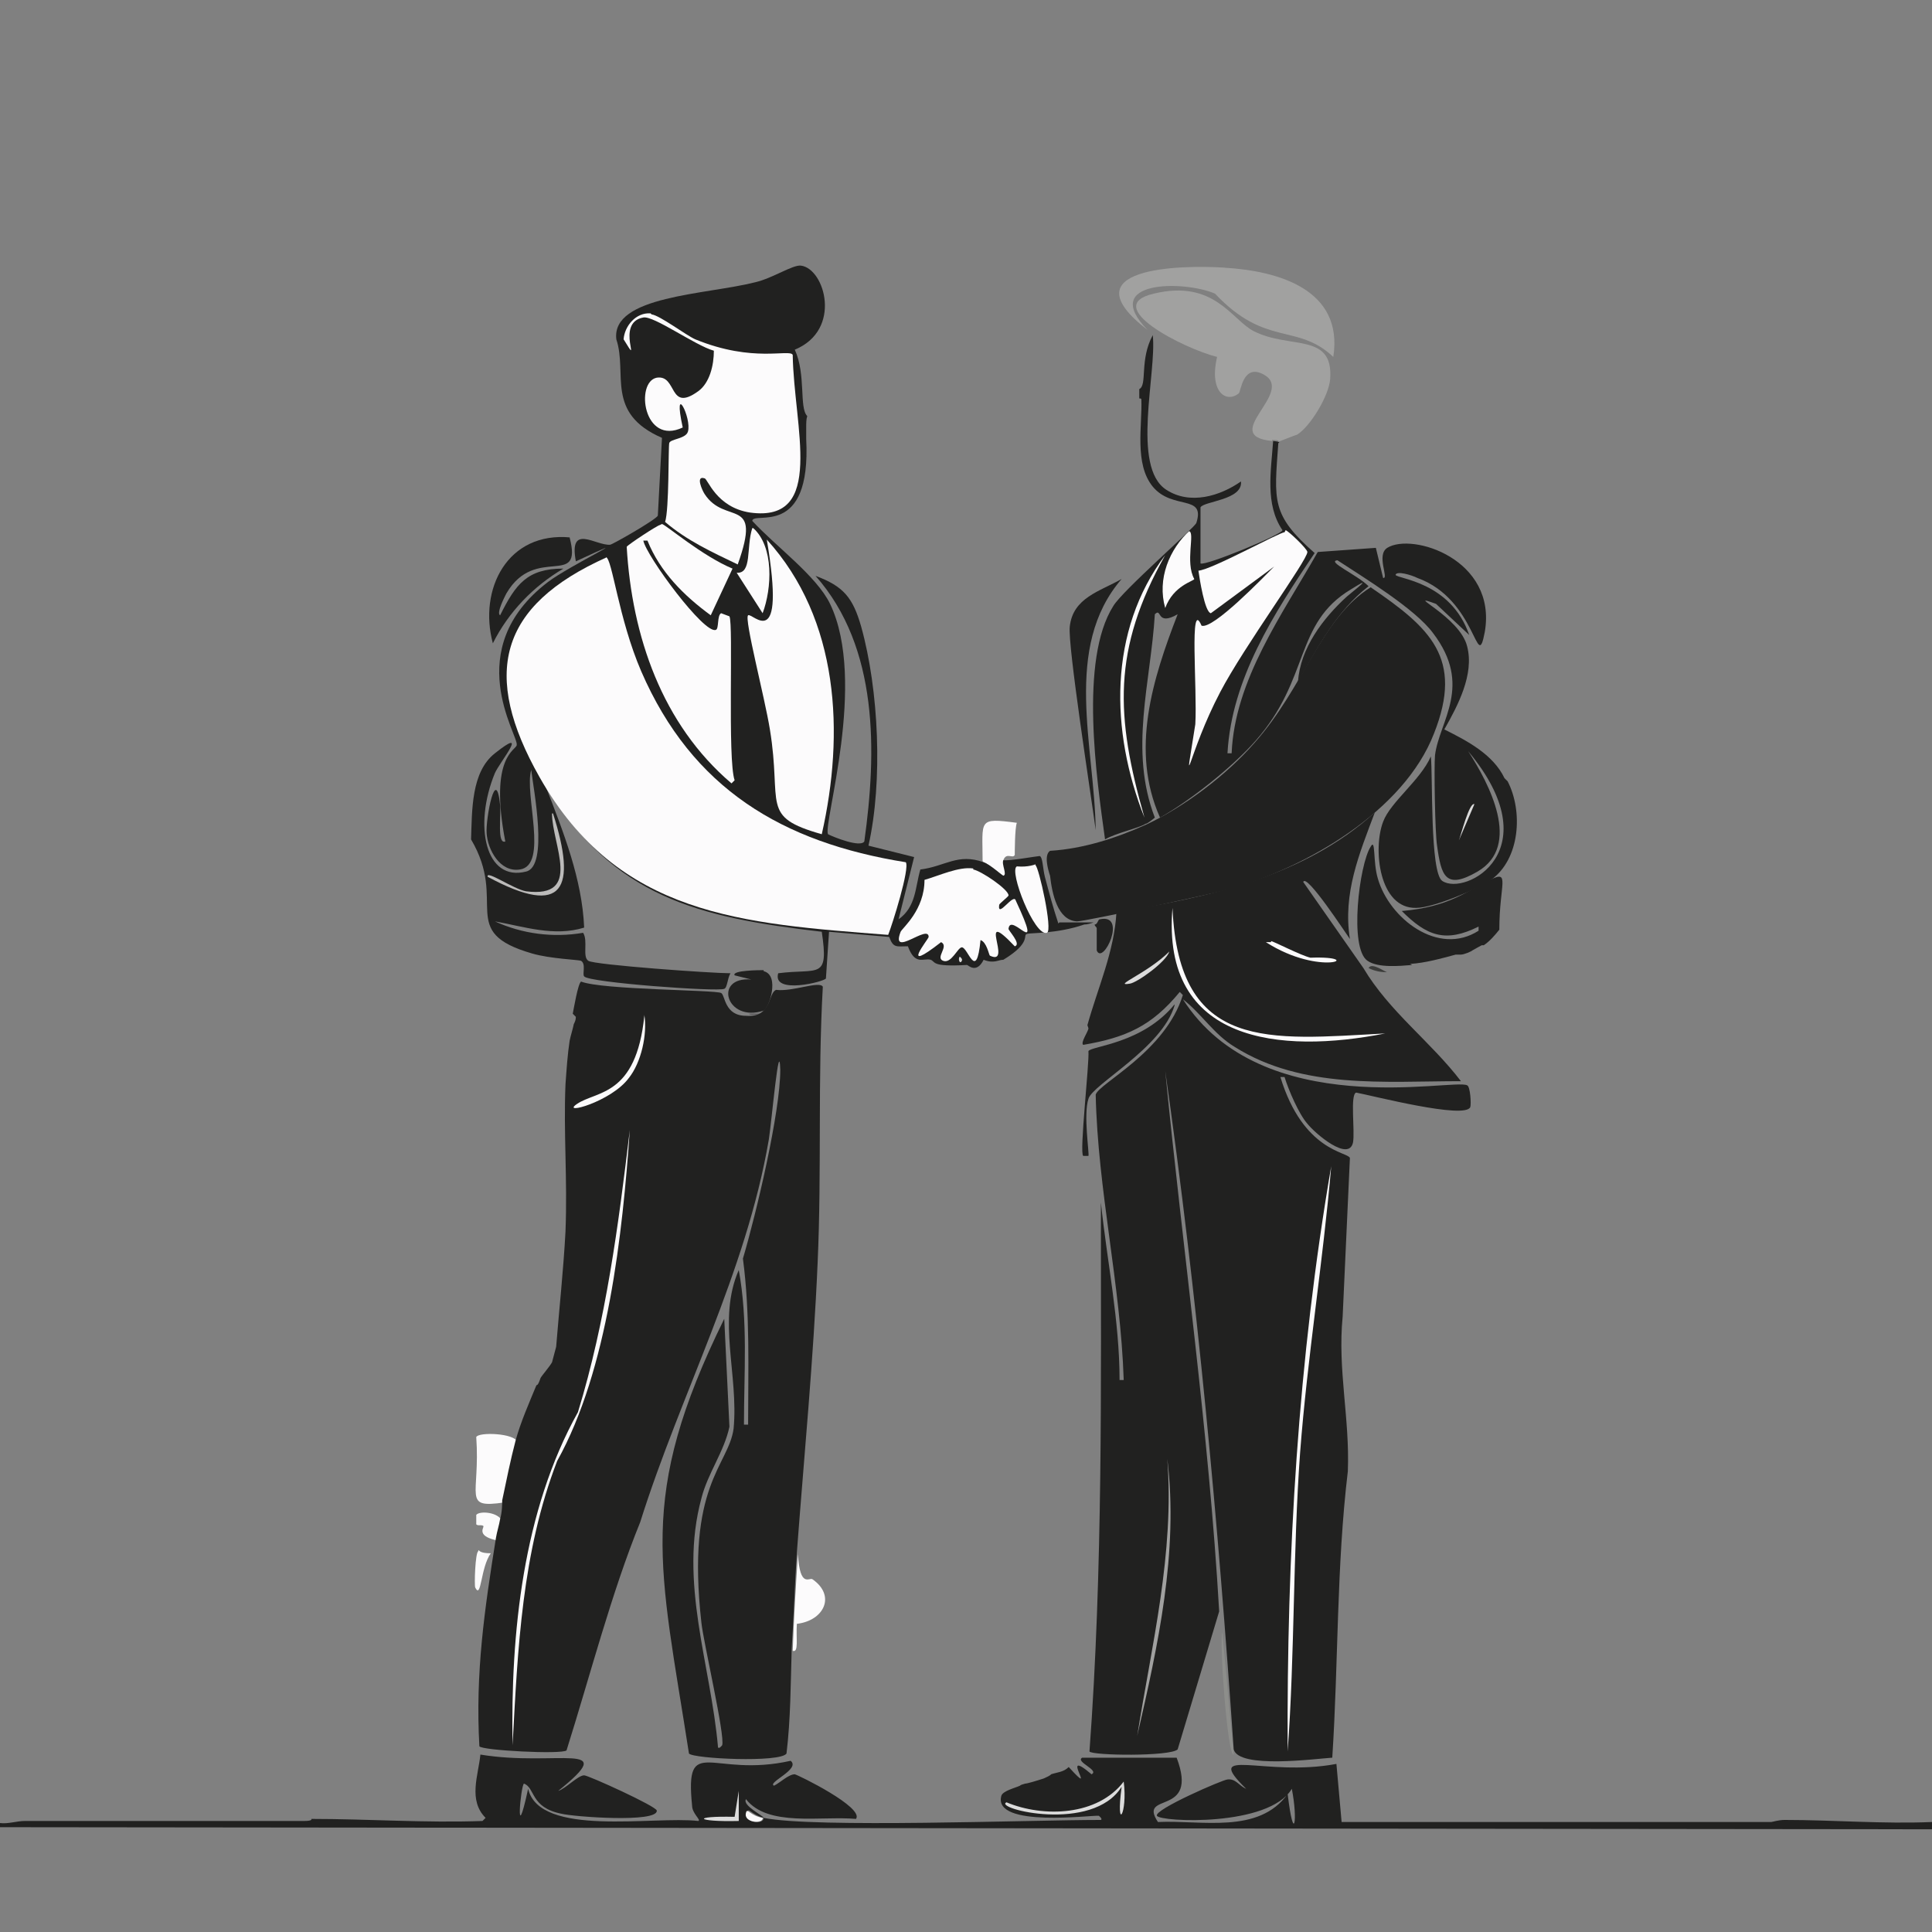
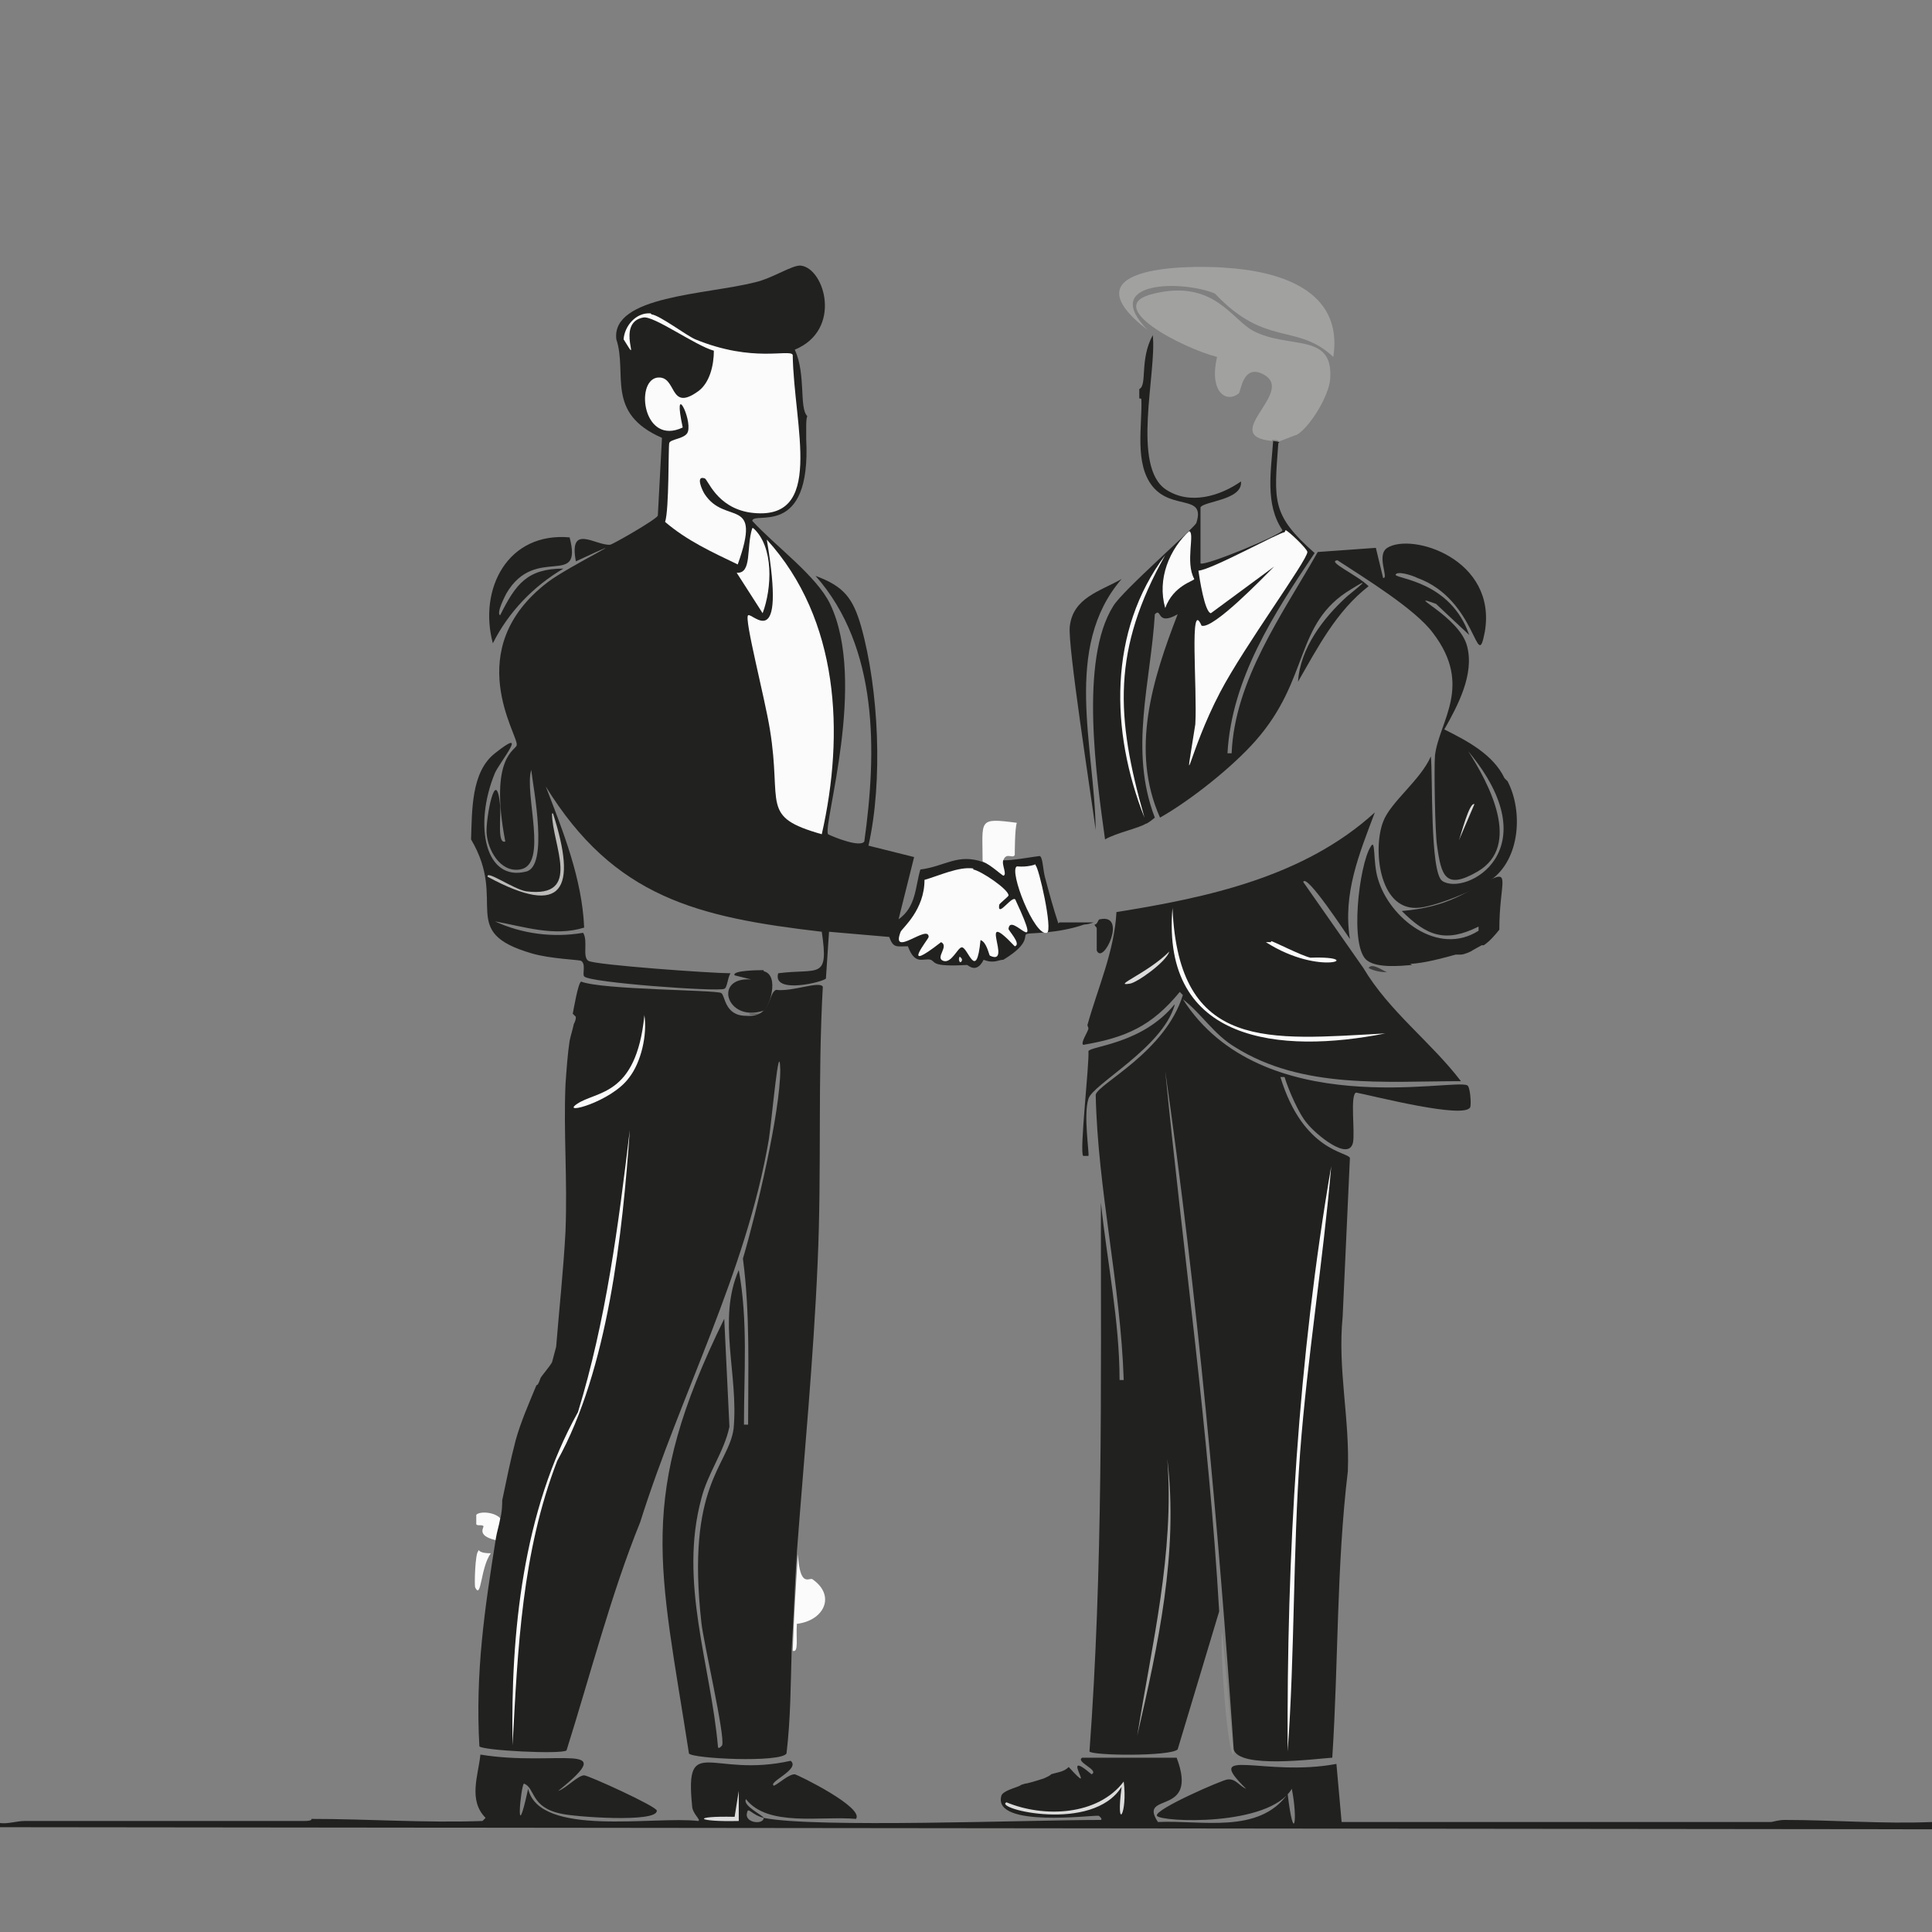
<svg xmlns="http://www.w3.org/2000/svg" id="_レイヤー_1" data-name="レイヤー_1" version="1.1" viewBox="0 0 186.2 186.2">
  <rect x="0" y="0" width="186.2" height="186.2" fill="#808080" stroke="none" />
  <defs>
    <style>
      .st0 {
        fill: #bcbbba;
      }

      .st1 {
        fill: #a1a1a0;
      }

      .st2 {
        fill: #535053;
      }

      .st3, .st4 {
        fill: #fcfbfc;
      }

      .st3, .st5 {
        display: none;
      }

      .st6 {
        fill: #212120;
      }

      .st7 {
        fill: #8d8e8b;
      }

      .st8 {
        fill: #3b3c3a;
      }

      .st9 {
        fill: #101412;
      }

      .st10 {
        fill: #dcdcdc;
      }
    </style>
  </defs>
  <g id="_生成オブジェクト" data-name="生成オブジェクト">
    <g id="Background" class="st5">
      <rect class="st4" width="186.2" height="186.2" />
      <path class="st4" d="M0,176.1c0,3.4,0,6.8,0,10.2h186.2c0-3.3,0-6.7,0-10L0,176.1Z" />
      <polygon class="st6" points="172.1 179.9 14.3 180.1 14.2 180.5 172.1 180.4 172.1 179.9" />
      <polygon class="st9" points="179.1 177.5 13.8 177.8 179.2 178.1 179.1 177.5" />
      <path class="st6" d="M42.7,183c-1.2-.4-22.7-.1-25.6,0-1.7,0-4.3.1-3.9.6,3.8-.2,28.2.6,29.6,0,.3-.1.3-.6,0-.7Z" />
      <path class="st6" d="M106.3,183c-1.1-.7-23,.5-26.1.5l26.1.3c.1,0,.1-.6,0-.7Z" />
      <path class="st6" d="M65.8,183.2c-.3-.2-7.1-.2-6.6.5.2.3,7.8.3,6.6-.5Z" />
    </g>
    <g>
      <path class="st3" d="M172.1,175.2v.2c4.7,0,9.5.4,14.2.2,0-1.1,0-2.2,0-3.3h-13.9l-.3,2.9Z" />
      <g>
        <path class="st6" d="M30,175.3s.2.2-.7.2c-3.3,0-6.6,0-9.8,0-.4,0-.9,0-1.3,0-5,0-9.9,0-14.9,0-.2,0-.5,0-.7,0,0,0-.1,0-.2,0-.8,0-1.6.3-2.4.2,0,.1,0,.2,0,.4l186.2.2c0-.2,0-.5,0-.7-4.7.2-9.5-.2-14.2-.2-.6,0-1.2.2-1.3.2-13.8,0-27.6,0-41.4,0l-.5-5.6c-6.9,1.3-13-1.8-8.7,2.4-.7-.3-1-1-1.8-.9-.4,0-7.1,2.9-6.8,3.5.3.6,10.8,1.1,13-2.6.6,3,.2,5.5-.4.5-2.8,3.9-8.3,2.5-12.5,2.7-2-3,4-.4,1.8-6.2h-9.1c-.7.4,1.7,1.2.9,1.6-3.3-2.8.8,2.6-2.2-.7-.5.5-1.1.5-1.7.7,0,0,0,.1-.7.4-.6.2-1.6.5-1.8.5-.3.1-.4.1-.5.2-.4.2-1.7.5-1.8,1-.8,3.1,8.9,1.8,9.4,1.9,0,0,.4.3.2.4-6.9,0-27.6.8-32.5-.2,0,.7-1.9.5-1.6-.5.1-.6.4.2,1.6.5,0-.2-2.1-1.2-1.7-1.8,2.1,2.7,7.2,1.6,10.6,1.9.8-1.1-5.5-4.2-5.9-4.3-.6,0-1.4.8-2,1.1-.7-.3,2.6-1.6,1.6-2.4-7.6,1.7-10.2-2.7-9.5,4.3,0,.8.9,1.4.6,1.5-4.3-.5-15.3,1.6-16.4-3.1-1.3,6-.7-.4-.4-.5,1.1.4.6,2.3,3.6,2.9,1.2.3,9.3.9,9.2-.3,0-.4-6.6-3.4-7-3.4-.6,0-1.8,1.3-2.5,1.5,6.1-4.9-.2-2.3-7.5-3.5-.2,2-1.2,4.4.5,6.1l-.3.3c-5.5.2-11-.2-16.5-.2Z" />
        <path class="st10" d="M108.3,171.7c-2.5,3.3-7.7,3.5-11.3,2-1.3.6,8.3,3,11.1-1.5-.6,4.5.6,2.6.2-.5Z" />
        <path class="st10" d="M71.2,172.6l-.4,2.5c-4.2-.1-3.8.5.4.4v-2.9Z" />
-         <path class="st4" d="M73.5,175.2c-1.2-.2-1.5-1-1.6-.5-.3,1,1.7,1.1,1.6.5Z" />
      </g>
      <g>
-         <path class="st4" d="M48.6,144.8c.4-1.9.7-3.9,1.3-5.8-.3-.9-3.8-1-4-.5.4,5.7-1.4,6.9,2.7,6.3Z" />
        <path class="st4" d="M94.8,83.1c.6.2,1.8,1.3,1.9,1.3.5,0,0-1,0-1.5.3-.8.9-.1,1.1-.5,0-.1,0-2.6.2-3.1-3.8-.5-3.3-.3-3.3,3.7Z" />
        <path class="st4" d="M76.4,159.1c.6.2.3-1.2.4-2.6,2.6-.3,3.8-2.7,1.5-4.3-.3-.2-1.2.9-1.4-2.4-.2,3.1-.4,6.2-.5,9.3Z" />
        <path class="st4" d="M48,148.4c0-.6.3-1.2.4-1.8-.4-.9-2.2-1-2.5-.6,0,0,0,.9,0,.9.1.2.6,0,.7.2,0,.2-.7,1,1.5,1.4Z" />
        <path class="st7" d="M117.8,157.3c-.3.9.5,12,1.1,11.8l-1.1-11.8Z" />
        <path class="st4" d="M46.1,149.5c-.3.1-.4,3.3-.3,3.5.6,1.2.5-1.9,1.5-3.3-1.1,0-1.1-.3-1.2-.3Z" />
        <g>
          <path class="st6" d="M55,51.8c-6.1-.6-8.9,5-7.5,10.2,1.5-3,3.9-5.5,6.8-7.2-3.5,0-4.6,1.5-6.1,4.5-.4-.2.5-1.9.6-2.1,2.8-4.8,7.4-.4,6.1-5.4Z" />
          <path class="st6" d="M73.6,93.5c-.3,0-3.1,0-2.8.5l1.6.4c-3.7-.3-2.4,4.2,1.2,3,.5-.2,1.6-3.4,0-3.8Z" />
          <path class="st2" d="M73.2,97.7c-.1,0-1,0-1,0,0,.2,1.4,0,1,0Z" />
          <g>
            <path class="st6" d="M55.5,98c0,.3-.1.5-.2.7-.1.5-.3,1.1-.4,1.6-.2,1.3-.3,2.8-.4,4.2-.2,4.7.2,9.1,0,14.2-.2,3.7-.6,7.4-.9,11.1l-.4,1.5c-.3.5-1,1.3-1.1,1.5-.2.6-.3.7-.4.7-.7,1.7-1.5,3.5-2,5.3-.5,1.9-.9,3.9-1.3,5.8,0,.3,0,1.1-.2,1.8-.1.6-.3,1.2-.4,1.8-1.1,6.9-2,13-1.6,20.1.2.4,7.9.8,8.4.4,2.3-7.3,4.3-15.1,7.1-22,3.9-12.4,10.2-24,12.4-36.9.3-2,1-10,1.1-6.7,0,4.1-2.3,13.8-3.6,18.2.7,5.3.5,10.7.5,16h-.4c0-5,.4-10-.5-14.9-2.1,4.8,0,10.1-.5,15.3-.5,3.6-4.6,5.4-3.1,18.7.2,1.9,2.3,10.9,2,11.8,0,0-.3.4-.4.2-.7-8-3.8-15.9-1.6-24,.6-2.4,2.2-4.5,2.7-6.9l-.5-10.4c-8.5,17.3-6.2,23.8-3.4,41.9.4.5,8.8.9,9.4,0,.4-3.3.4-6.7.5-10.1.2-3.1.3-6.2.5-9.3.7-9.3,1.6-18.6,2-27.9.4-8.8,0-17.7.5-26.6-.3-.6-2.9.5-4.5.3-.8.3-.4,2.7-2.9,2.5-2.1,0-2-2-2.4-2.2-.6-.3-11.5-.3-13.5-1.1-.3.2-.7,2.6-.8,3.1Z" />
            <path class="st4" d="M60.7,108.9c-1.1,9.2-2.3,18.4-5,27.2-5.3,9.5-6.5,21.3-6.3,32.1.5-9.3.9-18.6,4.3-27.4,4.9-8.8,6.3-21.9,7-31.9Z" />
            <path class="st4" d="M62.1,97.9c-.8,7.8-4.6,7.2-6.5,8.5-1.6,1.1,3.3-.2,5-2.5,1.2-1.5,1.8-4.2,1.5-6.1Z" />
          </g>
          <g>
            <path class="st6" d="M102,89c-.5-1.5-.9-3-1.3-4.5-.2-.8-.2-1.9-.5-2-.2,0-3,.5-3.5.4-.2.4.4,1.4,0,1.5-.1,0-1.3-1.1-1.9-1.3-2.5-.9-3.7.4-6.1.7-.5,1.7-.4,3.6-2.1,4.8l1.5-6-4.4-1.1c1.4-6.2,1-15-.7-21.1-.8-2.8-1.7-3.9-4.4-4.9,6.1,6.9,5.9,17,4.7,25.6-.4.6-2.9-.4-3.5-.7-.5-1,3.8-14.7.2-22.2-1.3-2.7-5.3-5.6-7.5-8,.1-1,5.7,1.8,5.2-7.9,0-.4,0-.8,0-1.2,0,0,0,0,0,0,0,0,0,0,0,0,0-.3,0-.7.1-1-.8-.8-.1-4-1.2-6.4,4.6-1.9,2.9-7.8.6-8.1-.8-.1-2.7,1.2-4.4,1.6-4.7,1.2-13.9,1.3-13.4,5.5,1.1,3.3-1.1,7.1,4.4,9.5l-.4,7.5c-.2.4-4.4,2.8-4.6,2.8-1.4.1-4-2.1-3.3,1.6,6.9-3.2-.6.4-2.7,2-8.5,6.5-2.8,14.8-3,15.7,0,.5-2.7,1-1.1,9.3-.8.3-.4-2.4-.5-3.5-.4-4-1.4,1.3-1.3,2.7.1,1.6,1.3,3.8,3.2,3.5,2.8-.4.4-7.3,1.1-9.6.2,1.8,1.7,9.3-.5,9.8-3.9,1-5.1-4.4-3-9.5.5-1.1,3.4-4.6,0-1.9-2.3,1.8-2.2,5.5-2.3,8.3,3.6,6.1-1.4,8.9,5.9,11,1.7.5,4.5.6,4.7.7.5.3.1,1.3.3,1.5.4.6,12.9,1.5,13.5,1.2.3-.1.3-1,.6-1.5-1.8,0-13.1-.8-13.7-1.2-.6-.4,0-1.9-.5-2.7-2.9.5-5.9.1-8.5-1.1,2.8.5,5.7,1.5,8.6.6-.2-4.7-2-9.2-3.7-13.6,6.6,10.7,14.6,12.6,26.6,14,.7,4.7-.3,3.5-4.2,4-.6,2.1,4.5.8,4.6.5l.3-4.5,5.8.5c.4,1.1.7.9,1.8.9.7,1.9,1.5,1.1,2.2,1.3.5.2,0,.7,3.5.5.1,0,.9.9,1.6-.5,1,.4,1.4,0,1.9,0,2.8-1.7,1.8-2.4,2.3-2.5.3-.1,2.9,0,5.5-.9.3,0,.6-.1.9-.2h-3.3Z" />
            <g>
              <g>
-                 <path class="st4" d="M58.5,53.7c-10.5,4.7-12.1,11.3-6.5,21.2,7.6,13.4,19.5,14.1,33.6,15.2.4-1,2.1-6.4,1.7-7-11.9-1.9-20.6-7.1-25.5-18.4-2.2-5.1-2.8-10.9-3.4-11Z" />
                <path class="st4" d="M62.7,30.2c-1.4-.1-2.5,1.2-2.6,2.5,1.9,3.1-.9-1.6,1.9-2.1,1-.2,5,2.7,6.8,3.2,0,1.4-.4,3.1-1.5,3.9-2.9,2.1-2-1.6-4-1.3-2.1.4-1.3,6.6,2.5,4.8-1-4.6.9-.9.5.4-.2.7-1.7.7-1.8,1.1-.1.4,0,6.4-.4,7.6,2.1,1.8,4.5,2.9,7,4.1,2.4-6.7-1.2-3.7-3.2-6.8-.2-.3-.9-1.8,0-1.5.3,0,1.1,2.8,4.4,3.3,7.3,1,4.2-8.3,4.1-15.2-.3-.6-3.8.8-9.4-1.5-.9-.4-3.4-2.3-4.2-2.4Z" />
-                 <path class="st4" d="M63.6,50.6c-.2,0-3.1,1.9-3.2,2.1.5,8.6,3.4,17.1,10.1,22.8l.3-.3c-.7-2-.1-15.1-.5-15.8,0,0-.8-.3-.8-.3-.4.2-.2,1.5-.5,1.6-1.1.5-6.7-7.1-7-8.6h.4c1.2,3,3.5,5.3,6.1,7.2l2.1-4.5c-2.9-1.2-6.4-4.2-6.8-4.3Z" />
                <path class="st4" d="M73.9,52c1.9,11.2-1.4,7-1.8,7.3-.4.3,1.6,7.9,2.1,11,1.2,7.3-1,8.4,5,10.1,2.2-9.7,1.7-20.7-5.3-28.4Z" />
                <path class="st4" d="M72.5,50.9c-.6,1.9,0,4.4-1.5,4.3l2.5,3.9c.9-2.4,1.1-6.4-.9-8.2Z" />
                <path class="st0" d="M53.2,78.4c0,3,3,8.2-2.5,7.5-1.2-.2-3.9-2.1-3.7-1.4,7.4,4,8.6,1.1,6.3-6.1Z" />
              </g>
              <g>
                <path class="st4" d="M93.8,83.7c-1.4-.2-3.3.7-4.7,1.1,0,2.9-2.1,4.6-2.3,5-1,2.6,2.7-.8,2.7.5,0,.2-2.9,3.7,1.2.5.8.4-.6,1.5.2,1.8.8.3,1.4-1.3,1.8-1.3.6,0,1.4,3.4,1.8-.7.6.2.8,1.4.9,1.5,2.3,1.1-1.4-4.9,2.4-.9.7-.2-.7-1.6-.6-1.7.2-1.7,3.5,3.3.7-2.7-.2-.8-1.8,1.8-1.6.4,0-.1.9-.8.9-.9,0-.6-2.7-2.4-3.4-2.5Z" />
                <path class="st4" d="M99.8,83.3c0,0-.7.3-1.8.2-.8.4,1.7,6.8,2.9,6.4.6-.2-.8-6.4-1.1-6.5Z" />
                <path class="st10" d="M92.5,92.2c-.2.2,0,.8.2.4.1-.2-.2-.4-.2-.4Z" />
              </g>
            </g>
          </g>
        </g>
        <g>
-           <path class="st6" d="M110.4,79.5c-2.9,1.3-6,2.3-9.2,2.5-.6.4-.2,1.8,0,2.4.2,1.7.7,4.3,2.6,4.4.8,0,13.2-2.7,14.7-3.1,7.4-2.1,16.8-7.5,19.7-15,2.9-7.3-.4-10.2-6.1-14.1-4.8,3-6.4,9.6-11.2,15-2.7,3.1-6.8,6.2-10.5,7.9Z" />
          <path class="st1" d="M122.6,42.4c1,0,.5.2.5.2.1,0,1.8-.7,1.9-.7,1.3-.8,3.1-3.8,3.2-5.4.3-4.5-3.9-2.8-7.4-4.6-2.1-1.1-3.8-5-9.6-3.6-5.2,1.2,2.9,5.3,6.1,6.1-.8,3.4.9,4.5,2.1,3.5.2-.2.4-2.9,2.4-1.8,3.1,1.7-4.4,5.9.8,6.4Z" />
          <path class="st6" d="M135.9,92.9c1.5-.1,2.9-.5,4.4-.9.2,0,.4,0,.5,0,.3,0,1-.3,1.1-.4,0,0,.7-.4.9-.5,0,0,.1,0,.2,0,.6-.4,1.1-1,1.5-1.5,0-4.4,1.1-5.8-.9-4.8-2.3,1.1-3.9,2.6-8.5,3,2.4,2.4,4.2,3.1,7.4,1.5v.4c-3.9,2.5-8.6-1.2-9.7-5-.5-1.6-.2-4-.7-3.1-1.1,1.7-2.1,9.8-.3,11,1,.7,3.1.5,4.3.4Z" />
          <path class="st1" d="M118.1,25.8c-4.4-.3-15.3,0-7.5,6-4.7-4.8,3.5-4.8,6.5-3.5,4.9,5.2,7.9,2.8,11.4,6.1,1-6.5-5.3-8.3-10.5-8.6Z" />
          <path class="st6" d="M108.1,55.8c-2.1,1.2-4.7,1.8-5,4.6-.2,1.8,2,15.9,2.5,19.6-.1-8-3.2-17.6,2.5-24.2Z" />
          <path class="st6" d="M113.2,96.8c-3.1,3.8-8,4-8.3,4.5.1,1.2-.9,9.9-.5,10.1,0,0,.4,0,.5,0,.1-.2-.5-4,0-5.5.4-1.4,7.1-4.9,8.3-9Z" />
          <path class="st8" d="M131.9,93.3c.6.3,1.2.4,1.8.4-.2,0-1.5-1-1.8-.4Z" />
          <g>
            <path class="st6" d="M104.9,99.1c0,.3-.8,1.4-.5,1.6,4.1-.7,6.6-1.8,9.3-5.1l.3.3c-1.7,5.5-8.1,8.5-8.4,9.6.2,9.2,2.4,18.3,2.7,27.5h-.4c0-5.7-1.2-11.4-1.8-17.1,0,17.7.2,35.3-1.1,52.9.2.4,7.8.5,8.5-.2l4-13.3c-1-17.4-3.5-34.7-5.2-52.1,3.1,21.7,5.1,43.5,6.6,65.4.5,1.9,7.9.9,9.5.8.6-9.2.4-18.4,1.5-27.6.2-5.1-1-9.8-.5-14.9l.7-15.3c-.2-.6-4.5-.6-6.7-7.8h.4c.4,1.3,1.4,3.6,2.2,4.5.8,1,4,3.7,4.4,1.8.2-1.1-.3-4.6.3-4.8,1.6.3,10.5,2.6,11,1.4.1-.3,0-2-.3-2.1-1.3-.7-19.8,3.6-27.4-8.3,1.8,1.4,3,3.4,5,4.6,6.5,4.1,14.5,3.3,21.8,3.3-2.9-3.8-6.9-6.7-9.4-10.9l-5.8-8.3c.3-.9,4.2,5.1,4.5,5.5-.7-4.4.9-8.2,2.4-12.2-6.8,6.2-16.1,8.2-24.9,9.6-.2,3.8-1.8,7.3-2.8,10.9Z" />
            <g>
              <path class="st4" d="M128.3,112.4c-3.2,18.6-4.3,37.5-4.2,56.4.7-9.6.5-19.2,1.2-28.8.7-9.2,2.2-18.3,3-27.6Z" />
              <path class="st4" d="M113,87.5c-1.1,13,10.4,14.1,20.5,12.1-11.2.6-19.9,1.8-20.5-12.1Z" />
              <path class="st1" d="M112.5,140.6c.7,9.1-1.5,17.9-2.9,26.7,2-8.7,4-17.7,2.9-26.7Z" />
              <path class="st4" d="M122.5,90.8c-.1,0-.4,0-.5,0,5.3,3.4,9.8,1.3,4.3,1.5-.9-.2-3.6-1.6-3.8-1.6Z" />
              <path class="st10" d="M112.7,91.7c-2.1,2.1-5.6,3.4-3.8,3.1.7-.1,3.5-2.1,3.8-3.1Z" />
            </g>
          </g>
          <g>
            <path class="st6" d="M145,75c-1.1-2.3-3.6-3.6-5.8-4.7,1.3-2.3,2.9-5.3,2.2-8-.7-2.9-6.3-5.3-3-4.1l3.2,3c-1.8-5.2-7-5.4-7.1-5.8.1-.4,1.5,0,2.1.3,5.8,2.1,5.7,9.4,6.5,5.2,1.2-7-7-9.6-9.4-8.1-1.1.7.2,3-.4,2.9l-.7-2.9-5.6.4c-3.4,6-8,12.3-8.3,19.4h-.4c.4-7.2,4.5-13.5,8.4-19.3-4.2-3.7-3.9-5-3.5-10.6,0,0,.4-.1-.5-.2-.2,2.9-.8,6.1.9,8.6,0,.4-7.5,3.5-7.9,3.2v-5.4c.3-.6,4.1-.7,3.9-2.5-2,1.4-4.9,2.3-7.2.8-3.4-2.2-.9-11.3-1.3-14.9-1.3,2.4-.5,4.8-1.3,5.2,0,.3,0,.6,0,.9.1,0,.2,0,.2.1.1,2.5-.7,6.2,1.1,8.4,1.9,2.3,5.1.7,4.2,3.5-.2.5-7.1,6.5-8,8-3.3,5.2-1.6,16.7-.8,22.5,1-.6,3.3-1.1,3.9-1.5.2,0,.9-.6.9-.6-2.5-6.5-.4-13,0-19.6.7-.7.1,1.2,2.2,0-2.4,6.2-4.6,13.1-1.7,19.6,3-1.7,7-4.9,9.2-7.4,5.3-6,3.7-11.3,9.2-14.6,2.4-1.5.3.1-.4.7-2.3,2.1-4.5,5-4.7,8.2,1.9-3.3,3.7-6.8,6.8-9.2-1.1-1.1-4.1-2.4-3-2.5,2.6,1.7,7.5,4.7,9.2,7,3.9,5.1.6,8.5.2,11.8-.1,1.1,0,7.5.2,8.7.4,2.9.8,4.3,3.9,2.5,4.3-2.5,1.1-8.5-.9-11.6,8,9.6-.3,14-2.5,12.5-1.2-.8-.9-10.2-1.1-12-1,2.3-3.9,4.4-4.6,6.3-1,2.6-.4,8.4,3.2,8.3,1.6,0,5.9-1.8,7.2-2.7,2.8-2,3.1-6.6,1.6-9.5Z" />
            <path class="st4" d="M123.8,51.3c-.5,0-7,3.6-8.3,3.7.1.7.6,4,1.2,4.1l6.1-4.5c-1,1-5.9,6.1-7,5.7-1.2-2.8-.4,6.1-.6,9.5-1.2,7.7-.7,2.8,2.4-3.1,2.3-4.4,8.4-12.7,8.4-13.5,0-.3-1.9-2.1-2.1-2.1Z" />
            <path class="st4" d="M114.7,51.1c-2,1.8-3.2,4.7-2.4,7.5.8-2.2,2.8-2.6,2.8-2.8-.9-1.6.1-4.5-.5-4.6Z" />
            <path class="st4" d="M112.3,53.5c-5.5,7.3-5.3,17-2,25.3-2.8-9.8-3.1-16.2,2-25.3Z" />
            <path class="st10" d="M142.1,77.5c-.5-.2-1.3,3-1.5,3.5l1.5-3.5Z" />
          </g>
          <path class="st6" d="M105.5,89.1c0,.2.2.2.2.4,0,.6,0,1.4,0,2.1.6,1.5,3-3.6.3-3-.2,0-.2.5-.5.5Z" />
        </g>
      </g>
    </g>
  </g>
</svg>